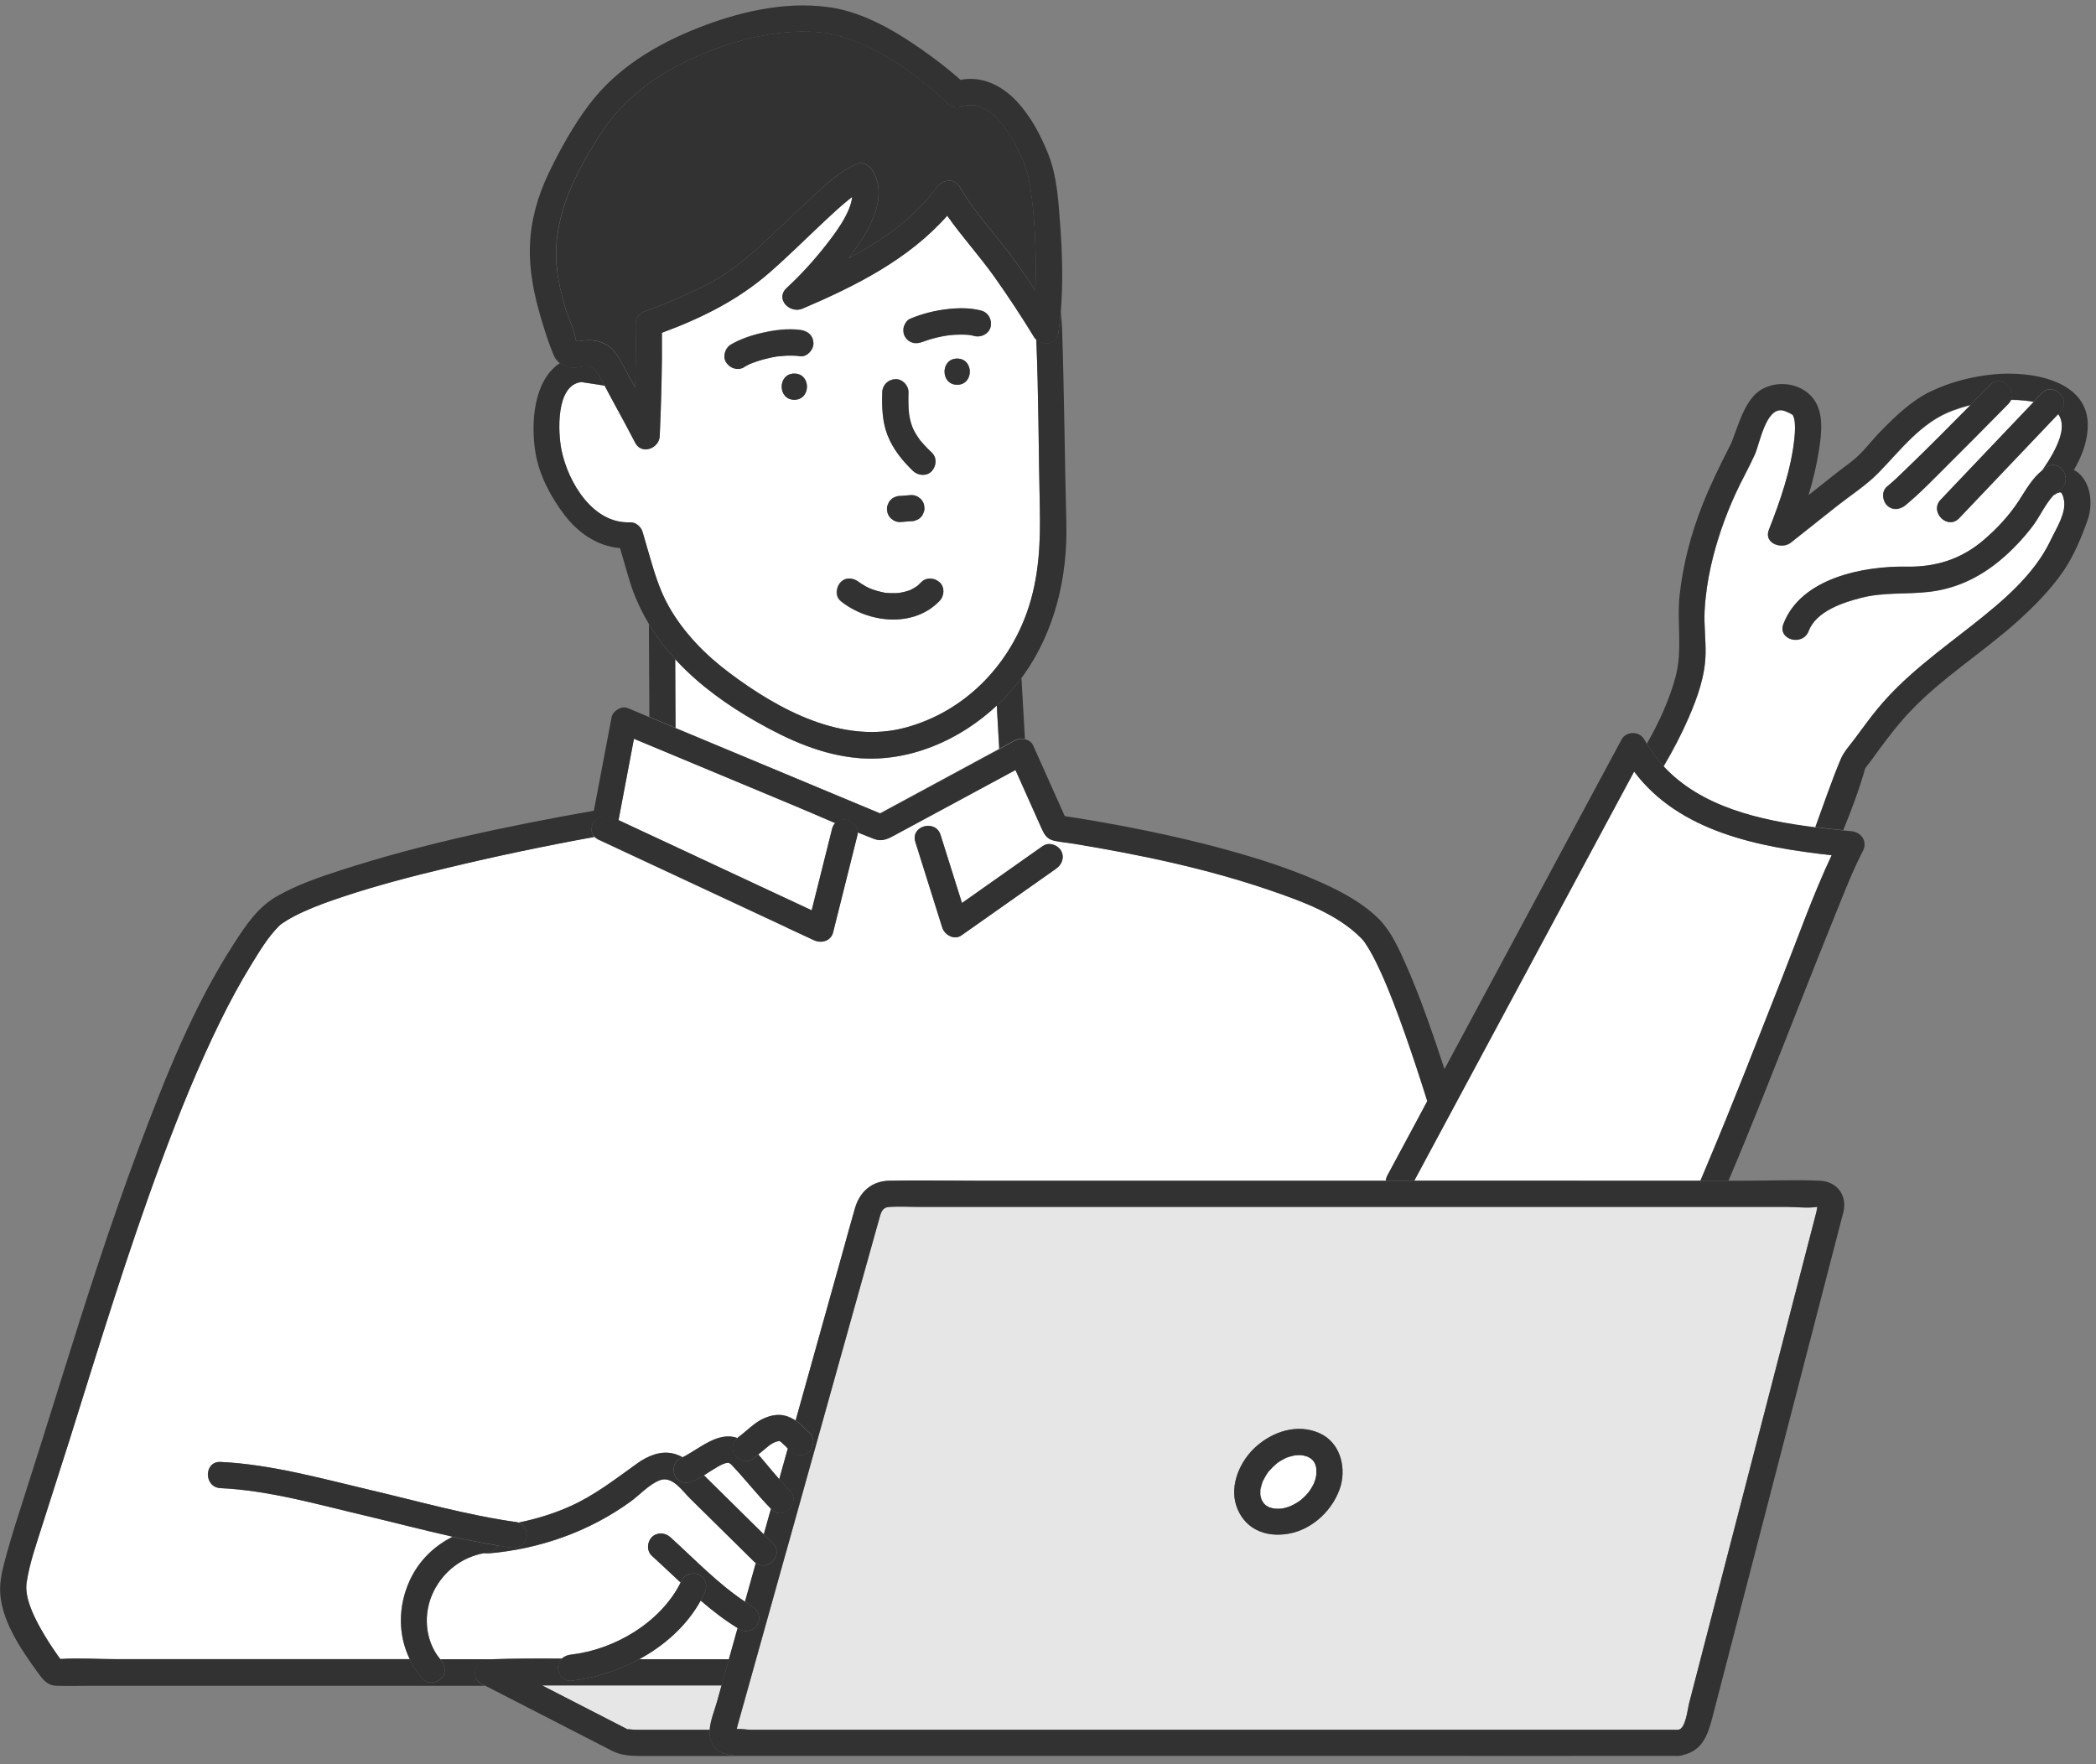
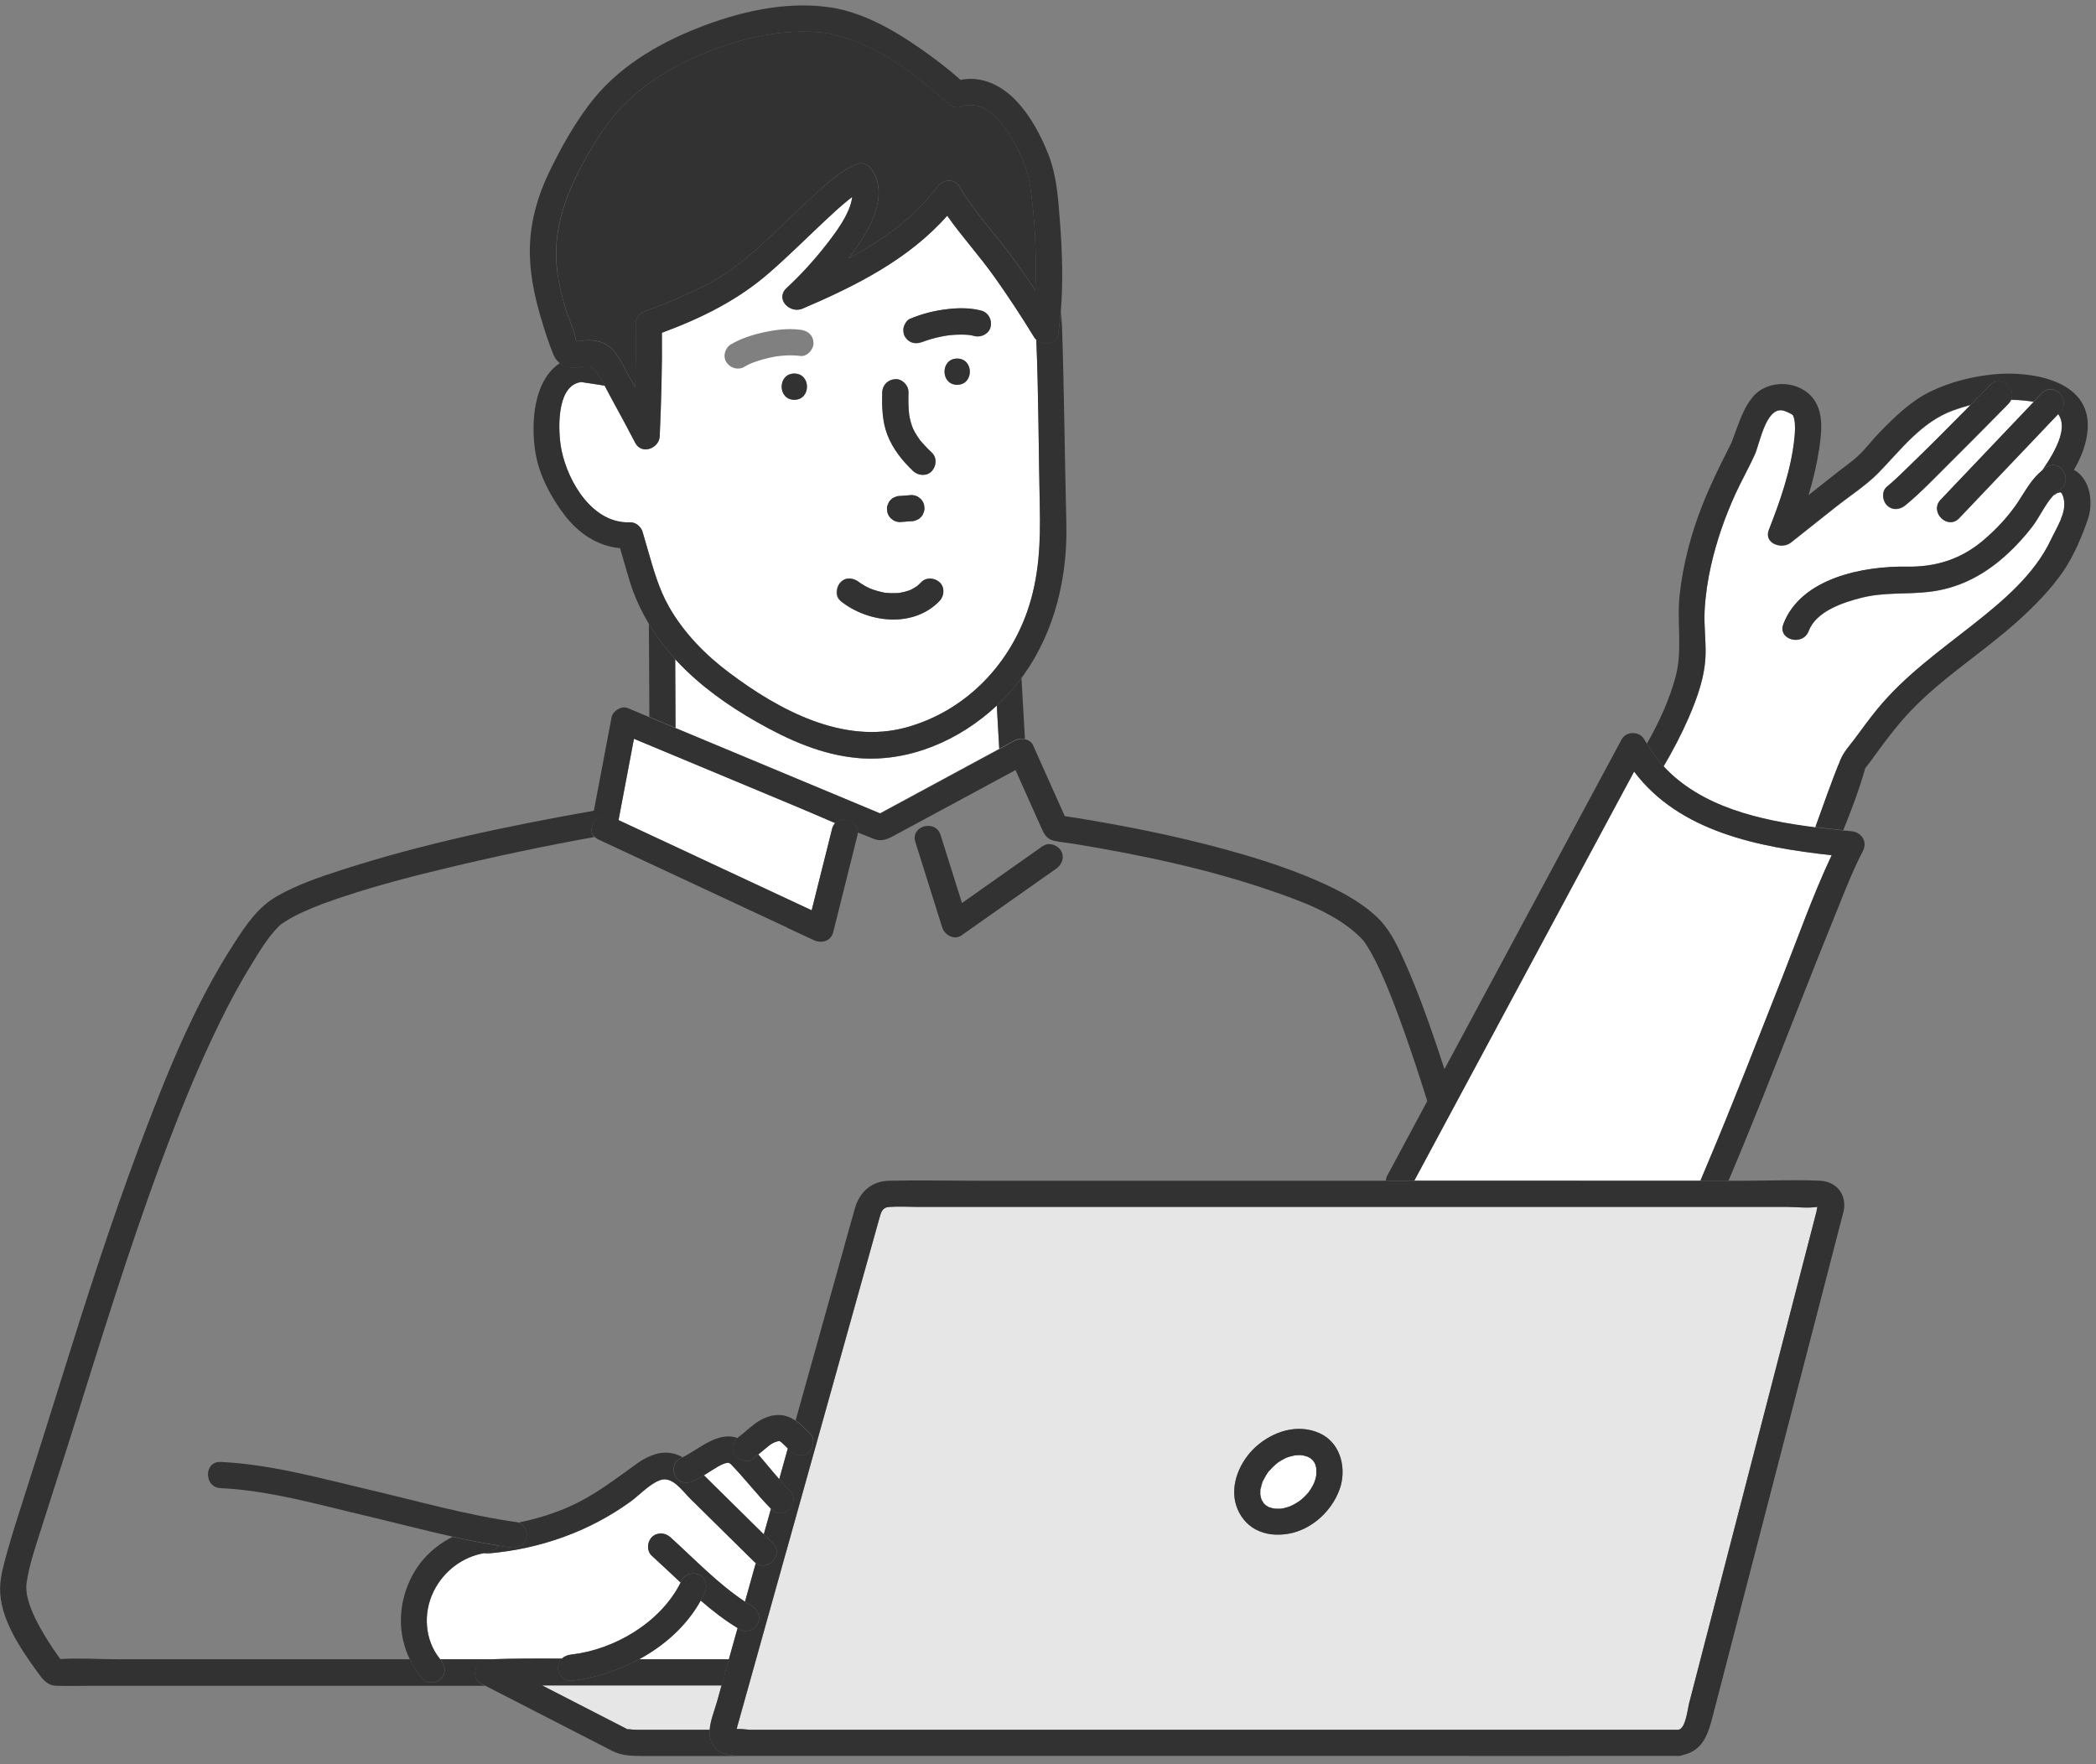
<svg xmlns="http://www.w3.org/2000/svg" width="240" height="202" viewBox="0 0 240 202" fill="none">
  <rect x="0" y="0" width="240" height="202" fill="#808080" stroke="none" />
  <g clip-path="url(#clip0_69_1181)">
    <path d="M64.41 192.988H62.07C65.22 194.608 68.36 196.218 71.51 197.838C71.62 197.898 71.73 197.958 71.84 198.018C71.81 197.968 72.17 198.038 72.48 198.048C72.77 198.058 73.06 198.068 73.36 198.068C73.47 198.068 73.58 198.068 73.69 198.068C74.39 198.068 75.09 198.068 75.79 198.068H81.26C81.34 196.998 81.83 195.808 82.1 194.858C82.27 194.238 82.45 193.608 82.62 192.988H64.4H64.41Z" fill="#E6E6E6" />
    <path d="M84.98 195.708C84.79 196.378 84.6 197.048 84.42 197.718C84.41 197.758 84.39 197.858 84.37 197.968C84.88 197.938 85.63 198.058 85.93 198.058H192.17C193.02 197.968 193.25 195.658 193.4 195.088C196.97 181.298 200.54 167.508 204.12 153.708C205.41 148.718 206.71 143.728 208 138.728C208.02 138.648 208.05 138.398 208.1 138.188C208.1 138.188 208.08 138.188 208.07 138.188C206.98 138.358 205.74 138.188 204.64 138.188H105.16C104.07 138.188 102.95 138.118 101.86 138.188C101.02 138.238 100.89 138.808 100.69 139.518C97.13 152.258 93.57 164.998 90.01 177.738C88.34 183.728 86.66 189.708 84.99 195.698L84.98 195.708ZM143.83 165.628C145.77 163.898 148.54 162.998 151.03 164.078C153.36 165.088 154.13 167.748 153.54 170.058C152.78 172.768 150.34 175.138 147.53 175.618C146.24 175.838 144.94 175.738 143.76 175.118C142.7 174.548 141.93 173.548 141.56 172.408C140.77 169.988 142.02 167.248 143.83 165.628Z" fill="#E6E6E6" />
    <path d="M207.88 94.728C208.83 92.138 209.71 89.528 210.77 86.988C211.13 86.118 211.82 85.378 212.38 84.628C213.23 83.478 214.08 82.308 214.99 81.198C218.12 77.388 222.11 74.558 225.95 71.528C229.32 68.868 232.96 65.818 234.83 61.868C235.45 60.558 236.65 58.748 236.34 57.238C236.28 56.968 236.21 56.658 236.03 56.438C235.97 56.368 235.8 56.398 235.81 56.398C235.89 56.398 235.66 56.458 235.54 56.488C235.41 56.598 235.28 56.668 235.15 56.718C234.19 57.738 233.53 59.258 232.72 60.308C231.61 61.748 230.36 63.068 228.96 64.228C226.6 66.168 223.97 67.418 220.92 67.778C218.29 68.088 215.75 67.798 213.15 68.458C211.03 68.998 207.97 69.998 207.11 72.268C206.43 74.058 203.53 73.278 204.22 71.468C206.22 66.198 213.37 64.818 218.36 64.898C221.68 64.948 224.59 64.038 227.13 61.868C228.67 60.558 230.07 59.048 231.18 57.358C232.01 56.088 232.68 54.838 233.84 53.898C233.91 53.798 233.99 53.698 234.01 53.668C234.39 53.128 234.74 52.568 235.06 51.988C235.67 50.878 236.39 49.338 235.99 48.048C235.92 47.818 235.81 47.618 235.68 47.428C235.27 47.858 234.87 48.278 234.46 48.708C231.09 52.258 227.71 55.808 224.34 59.348C223.01 60.748 220.89 58.628 222.22 57.228C222.71 56.718 223.19 56.208 223.68 55.688C226.74 52.468 229.81 49.248 232.87 46.028C232.21 45.908 231.56 45.848 231.04 45.818C230.79 45.808 230.54 45.798 230.29 45.798C230.22 45.958 230.12 46.108 229.98 46.258C229.57 46.678 229.16 47.098 228.74 47.518C226.88 49.408 225.01 51.288 223.13 53.158C221.52 54.758 219.93 56.428 218.18 57.878C217.55 58.398 216.68 58.498 216.06 57.878C215.53 57.348 215.43 56.268 216.06 55.758C216.88 55.078 217.64 54.328 218.4 53.598C220.85 51.238 223.25 48.818 225.64 46.398C224.96 46.568 224.29 46.778 223.64 47.018C220.02 48.338 217.7 51.488 215.11 54.148C213.71 55.588 211.89 56.748 210.32 57.988C208.57 59.378 206.82 60.768 205.06 62.158C204.04 62.968 201.94 62.258 202.55 60.698C203.85 57.388 205.1 53.808 205.47 50.258C205.55 49.468 205.6 48.598 205.44 47.938C205.43 47.878 205.34 47.668 205.33 47.618C205.3 47.578 205.27 47.538 205.25 47.508C205.15 47.458 204.92 47.328 204.95 47.338C204.66 47.208 204.37 47.048 204.05 47.008C202.19 46.758 201.49 50.838 200.95 52.048C200.26 53.588 199.42 55.048 198.72 56.578C197.52 59.208 196.56 61.968 195.92 64.788C195.53 66.498 195.28 68.218 195.19 69.968C195.11 71.608 195.33 73.218 195.3 74.858C195.26 77.408 194.37 79.878 193.37 82.188C192.54 84.098 191.57 85.968 190.49 87.778C194.8 92.438 201.5 93.968 207.88 94.768V94.728Z" fill="white" />
    <path d="M98.29 86.808C94.1 86.457 90.26 84.718 86.64 82.668C83.36 80.808 80.22 78.567 77.62 75.828C77.51 75.707 77.41 75.588 77.3 75.478C77.31 77.767 77.32 80.067 77.33 82.358C77.33 82.688 77.33 83.017 77.33 83.347C85.14 86.608 92.94 89.868 100.75 93.118C105.3 90.657 109.85 88.198 114.41 85.737C114.32 84.088 114.22 82.438 114.13 80.797C109.88 84.778 104.1 87.297 98.28 86.817L98.29 86.808Z" fill="white" />
    <path d="M92.94 104.238C93.72 101.128 94.5 98.008 95.28 94.898C95.35 94.618 95.48 94.398 95.64 94.238C94.08 93.568 92.52 92.888 90.95 92.238C84.83 89.688 78.71 87.128 72.59 84.578C72 87.688 71.41 90.808 70.82 93.918C71.57 94.268 72.32 94.618 73.07 94.968C79.69 98.058 86.32 101.148 92.94 104.248V104.238Z" fill="white" />
    <path d="M7.26 190.448C7.36 190.578 7.35 190.568 7.26 190.448Z" fill="white" />
-     <path d="M158.11 111.337C157.72 110.487 157.31 109.647 156.85 108.837C156.66 108.507 156.45 108.187 156.24 107.867C156.2 107.817 156.16 107.757 156.12 107.707C156.03 107.607 155.95 107.497 155.85 107.407C153.12 104.637 149.03 103.167 145.43 101.927C138.15 99.427 130.52 97.838 122.93 96.588C122.18 96.468 121.41 96.397 120.67 96.237C119.79 96.037 119.53 95.438 119.19 94.698C118.21 92.517 117.23 90.328 116.26 88.147C113.2 89.797 110.14 91.457 107.07 93.108C105.46 93.978 103.85 94.847 102.23 95.718C101.49 96.118 100.86 96.347 100.04 96.028C99.42 95.797 98.81 95.547 98.2 95.297C98.2 95.418 98.19 95.547 98.15 95.688C97.23 99.377 96.3 103.067 95.38 106.757C95.13 107.767 94.02 108.047 93.18 107.657C92.16 107.187 91.15 106.707 90.13 106.237C82.92 102.867 75.7 99.498 68.49 96.138C68.3 96.047 68.16 95.938 68.05 95.817C62.41 96.847 56.79 98.028 51.22 99.358C47.2 100.317 43.18 101.367 39.25 102.667C37.72 103.177 36.19 103.717 34.73 104.387C34.09 104.687 33.45 104.997 32.85 105.367C32.32 105.687 32.16 105.797 31.92 106.037C30.66 107.297 29.69 108.937 28.76 110.447C27.46 112.547 26.29 114.737 25.2 116.957C22.68 122.087 20.54 127.397 18.55 132.747C14.62 143.317 11.33 154.097 7.96 164.847C6.93 168.127 5.85 171.397 4.82 174.677C4.15 176.807 3.38 178.987 3.04 181.197C2.79 182.837 3.77 184.897 4.65 186.467C5.22 187.487 5.85 188.467 6.52 189.417C6.65 189.597 6.78 189.777 6.9 189.947C9.03 189.807 11.23 189.967 13.35 189.967H46.91C45.55 187.147 45.57 183.857 46.94 180.897C47.98 178.667 49.71 176.997 51.81 175.957C48.47 175.217 45.16 174.337 41.85 173.557C36.44 172.287 30.82 170.657 25.24 170.397C23.31 170.307 23.31 167.307 25.24 167.397C30.98 167.667 36.75 169.287 42.33 170.597C47.91 171.907 53.51 173.507 59.2 174.297C59.26 174.297 59.31 174.327 59.37 174.347C61.39 173.927 63.37 173.327 65.24 172.497C68.12 171.217 70.44 169.377 72.98 167.557C74.16 166.717 75.62 166.087 77.09 166.447C77.47 166.537 77.82 166.687 78.15 166.867C80.09 165.887 82.2 163.857 84.43 164.667C84.5 164.607 84.55 164.547 84.63 164.487C84.67 164.457 84.71 164.427 84.76 164.397C84.83 164.337 84.9 164.277 84.98 164.217C85.12 164.107 85.25 163.987 85.39 163.877C85.73 163.587 86.07 163.297 86.43 163.027C87.06 162.557 87.8 162.207 88.57 162.057C89.53 161.877 90.35 162.137 91.11 162.647C92.91 156.217 94.7 149.797 96.5 143.367C96.97 141.687 97.42 140.007 97.91 138.327C98.45 136.467 99.83 135.237 101.82 135.197C105.09 135.127 108.38 135.197 111.65 135.197H158.69C158.71 135.007 158.76 134.797 158.87 134.597C159.98 132.537 161.08 130.477 162.19 128.417C162.6 127.647 163.02 126.877 163.43 126.097C162.61 123.497 161.76 120.917 160.86 118.347C160 115.917 159.09 113.477 158.11 111.327V111.337ZM120.95 99.448C120.5 99.767 120.05 100.077 119.6 100.397C116.43 102.627 113.26 104.867 110.09 107.097C109.26 107.677 108.15 107.057 107.89 106.197C106.86 102.927 105.84 99.668 104.81 96.397C104.23 94.547 107.13 93.767 107.7 95.597C108.52 98.198 109.33 100.797 110.15 103.387C113.25 101.207 116.34 99.028 119.44 96.838C120.11 96.368 121.11 96.718 121.49 97.377C121.92 98.118 121.61 98.968 120.95 99.427V99.448Z" fill="white" />
    <path d="M89.35 165.038C89.35 165.038 89.29 165.008 89.26 164.988C89.25 164.988 89.24 164.988 89.22 164.988C89.16 164.998 89.11 165.008 89.07 165.018C88.93 165.058 88.8 165.108 88.67 165.148C88.61 165.178 88.55 165.208 88.48 165.248C88.35 165.318 88.22 165.408 88.1 165.488C88.09 165.488 88.09 165.488 88.08 165.508C88.05 165.538 88.01 165.558 87.98 165.588C87.59 165.908 87.21 166.228 86.83 166.538C87.21 166.968 87.57 167.408 87.91 167.818C88.35 168.338 88.78 168.858 89.23 169.368C89.56 168.188 89.89 167.008 90.22 165.828C89.98 165.588 89.74 165.348 89.49 165.128C89.44 165.098 89.39 165.058 89.35 165.028V165.038Z" fill="white" />
    <path d="M83.41 167.478C83.41 167.478 83.42 167.478 83.46 167.498C83.43 167.488 83.42 167.478 83.41 167.468V167.478Z" fill="white" />
    <path d="M83.65 167.608C83.65 167.608 83.63 167.598 83.6 167.578C83.56 167.548 83.43 167.488 83.41 167.478C83.41 167.478 83.41 167.488 83.38 167.488C83.34 167.488 83.21 167.508 83.19 167.508C83.13 167.518 83.08 167.538 83.02 167.548C83.02 167.548 82.81 167.628 82.77 167.638C82.58 167.728 82.39 167.828 82.2 167.928C81.66 168.238 81.14 168.588 80.61 168.918C80.68 168.988 80.74 169.058 80.81 169.118C83.03 171.308 85.25 173.498 87.47 175.688C87.74 174.718 88.01 173.738 88.29 172.768C86.7 171.148 85.32 169.338 83.74 167.698C83.7 167.658 83.67 167.628 83.65 167.608Z" fill="white" />
    <path d="M79.02 171.588C78.13 170.718 76.97 168.957 75.56 169.497C74.32 169.967 73.26 171.178 72.2 171.948C67.44 175.398 61.76 177.387 55.92 177.877C55.75 177.887 55.59 177.878 55.45 177.838C52.92 178.278 50.79 179.917 49.66 182.217C48.43 184.717 48.63 187.817 50.41 189.987H56.15C58.87 189.897 61.61 189.897 64.34 189.907C64.61 189.647 64.99 189.488 65.4 189.448C70.36 188.888 75.63 185.787 77.94 181.207C76.84 180.187 75.75 179.147 74.64 178.137C74.04 177.587 74.09 176.567 74.64 176.017C75.23 175.427 76.16 175.477 76.76 176.017C79.59 178.577 82.2 181.337 85.31 183.407C85.72 181.927 86.14 180.457 86.55 178.977C86.49 178.937 86.44 178.897 86.38 178.847C83.93 176.427 81.48 174.017 79.03 171.597L79.02 171.588Z" fill="white" />
    <path d="M73.19 189.988C73.44 189.988 73.69 189.988 73.94 189.988H83.46C83.72 189.058 83.98 188.128 84.24 187.198L84.46 186.428C82.95 185.498 81.56 184.418 80.23 183.278C78.65 186.128 76.11 188.398 73.19 189.988Z" fill="white" />
    <path d="M89.49 165.128C89.49 165.128 89.47 165.108 89.46 165.098C89.31 164.968 89.41 165.068 89.49 165.128Z" fill="white" />
    <path d="M180.75 135.198H194.71C194.99 134.528 195.27 133.868 195.55 133.198C198.5 126.198 201.24 119.118 204.03 112.048C205.88 107.368 207.58 102.508 209.74 97.928C201.39 97.008 192.3 95.248 187.12 88.348C186.4 89.688 185.68 91.018 184.96 92.358C180.15 101.318 175.33 110.278 170.52 119.238L161.95 135.188H180.75V135.198Z" fill="white" />
    <path d="M86 41.628C86 41.628 86.02 41.628 86.02 41.618C86.02 41.618 86 41.618 85.99 41.628H86Z" fill="white" />
    <path d="M89.24 40.778C89.14 40.788 89.14 40.788 89.16 40.788C89.21 40.788 89.25 40.778 89.28 40.768C89.27 40.768 89.25 40.768 89.24 40.768V40.778Z" fill="white" />
    <path d="M104.2 67.588C104.14 67.618 104.13 67.618 104.2 67.588Z" fill="white" />
    <path d="M85.93 41.657C85.8 41.707 85.87 41.687 85.94 41.657C85.96 41.657 85.98 41.637 86 41.627C85.98 41.627 85.95 41.647 85.93 41.657Z" fill="white" />
    <path d="M113.86 31.688C112.15 29.278 110.15 27.108 108.46 24.688C104.04 29.688 97.99 32.718 91.89 35.328C90.44 35.948 88.72 34.228 90.07 32.968C91.67 31.488 93.16 29.858 94.5 28.148C95.51 26.868 97.37 24.488 97.58 22.538C97.41 22.658 97.26 22.788 97.13 22.888C96.17 23.668 95.26 24.518 94.36 25.358C92.28 27.308 90.26 29.318 88.11 31.198C84.49 34.358 80.26 36.438 75.79 38.088C75.83 42.038 75.72 45.988 75.54 49.938C75.48 51.348 73.47 52.078 72.74 50.698C71.92 49.118 71.07 47.538 70.21 45.978C69.88 45.388 69.57 44.768 69.24 44.158C68.35 44.018 67.46 43.878 66.57 43.748C63.59 44.068 63.89 49.598 64.3 51.568C65.07 55.268 67.9 59.988 72.13 59.808C72.79 59.778 73.4 60.298 73.58 60.908C73.78 61.608 73.99 62.308 74.19 63.018C74.84 65.238 75.43 67.428 76.59 69.458C78.29 72.458 80.76 74.978 83.51 77.038C89.16 81.288 96.54 85.288 103.78 83.288C110.34 81.468 115.34 76.438 117.6 70.078C119.01 66.098 119.16 62.098 119.06 57.938C118.92 51.598 118.93 45.218 118.66 38.878C118.58 38.798 118.49 38.718 118.43 38.618C116.99 36.258 115.46 33.938 113.86 31.678V31.688ZM109.6 41.058C111.53 41.058 111.53 44.058 109.6 44.058C107.67 44.058 107.67 41.058 109.6 41.058ZM103.49 37.428C103.58 37.108 103.86 36.668 104.18 36.528C105.61 35.928 107.05 35.568 108.59 35.398C109.84 35.258 111.16 35.268 112.38 35.588C113.19 35.808 113.61 36.648 113.43 37.438C113.25 38.228 112.34 38.688 111.58 38.488C111.46 38.458 111.35 38.428 111.23 38.408C111.19 38.408 111.07 38.378 111 38.368C110.93 38.368 110.85 38.358 110.78 38.348C110.65 38.348 110.52 38.328 110.39 38.328C109.83 38.308 109.26 38.328 108.7 38.398C108.62 38.398 108.55 38.418 108.47 38.428C108.33 38.448 108.19 38.468 108.04 38.498C107.74 38.548 107.45 38.618 107.15 38.688C106.84 38.768 106.54 38.848 106.24 38.948C106.1 38.998 105.96 39.038 105.83 39.088C105.76 39.108 105.7 39.138 105.63 39.168C105.45 39.238 105.6 39.168 105.69 39.138C104.91 39.468 104.12 39.358 103.64 38.598C103.43 38.278 103.39 37.798 103.49 37.438V37.428ZM101.03 44.908C101.05 44.068 101.7 43.448 102.53 43.408C103.32 43.368 104.05 44.118 104.03 44.908C104.01 45.708 104 46.508 104.09 47.298C104.09 47.378 104.18 47.588 104.09 47.398C104 47.188 104.09 47.418 104.11 47.488C104.14 47.658 104.17 47.828 104.21 47.998C104.28 48.298 104.36 48.588 104.47 48.878C104.49 48.938 104.54 49.018 104.55 49.088C104.55 49.078 104.55 49.078 104.55 49.068C104.52 48.828 104.47 48.898 104.55 49.068C104.61 49.208 104.68 49.338 104.76 49.478C104.92 49.758 105.09 50.028 105.28 50.288C105.28 50.288 105.28 50.298 105.29 50.308C105.32 50.378 105.4 50.448 105.45 50.508C105.57 50.648 105.69 50.788 105.81 50.918C106.09 51.228 106.39 51.528 106.7 51.818C107.31 52.398 107.24 53.348 106.7 53.938C106.14 54.548 105.15 54.478 104.58 53.938C103.32 52.738 102.24 51.398 101.61 49.758C101.02 48.228 100.99 46.518 101.03 44.898V44.908ZM105.86 58.178C105.86 58.388 105.82 58.578 105.73 58.758C105.67 58.948 105.57 59.108 105.42 59.238C105.28 59.388 105.12 59.488 104.94 59.548C104.76 59.638 104.57 59.688 104.36 59.678C104.31 59.678 104.25 59.678 104.2 59.688C103.82 59.718 103.45 59.748 103.07 59.778C102.8 59.778 102.55 59.708 102.31 59.578L102.01 59.348C101.82 59.158 101.7 58.938 101.62 58.688C101.6 58.558 101.58 58.418 101.57 58.288C101.57 58.078 101.61 57.888 101.7 57.708C101.76 57.518 101.86 57.358 102.01 57.228C102.15 57.078 102.31 56.978 102.49 56.918C102.67 56.828 102.86 56.778 103.07 56.788C103.12 56.788 103.18 56.788 103.23 56.778C103.61 56.748 103.98 56.718 104.36 56.688C104.63 56.688 104.88 56.758 105.12 56.888C105.22 56.968 105.32 57.048 105.42 57.118C105.61 57.308 105.73 57.528 105.81 57.778C105.83 57.908 105.85 58.048 105.86 58.178ZM96.24 66.668C96.83 66.028 97.75 66.178 98.36 66.668C98.37 66.668 98.38 66.678 98.38 66.688C98.39 66.688 98.4 66.688 98.41 66.708C98.49 66.758 98.57 66.818 98.65 66.868C98.8 66.958 98.95 67.048 99.1 67.138C99.27 67.238 99.45 67.318 99.63 67.398C99.63 67.398 99.64 67.398 99.65 67.398C99.74 67.428 99.84 67.468 99.93 67.508C100.29 67.638 100.67 67.738 101.05 67.818C101.15 67.838 101.25 67.858 101.35 67.878C101.36 67.878 101.36 67.878 101.37 67.878C101.55 67.878 101.74 67.908 101.92 67.918C102.12 67.918 102.33 67.918 102.53 67.918C102.63 67.918 102.73 67.908 102.83 67.898C102.85 67.898 102.88 67.898 102.91 67.898C103.27 67.838 103.62 67.768 103.96 67.648C104.04 67.618 104.12 67.588 104.19 67.568C104.21 67.568 104.23 67.548 104.26 67.538C104.42 67.458 104.58 67.378 104.73 67.278C104.81 67.228 104.89 67.148 104.98 67.118C104.99 67.118 104.98 67.118 104.99 67.118C104.99 67.118 104.99 67.118 105.01 67.098C105.16 66.958 105.31 66.828 105.45 66.678C106.03 66.068 106.98 66.138 107.57 66.678C108.18 67.238 108.11 68.228 107.57 68.798C104.58 71.938 99.36 71.348 96.21 68.798C95.56 68.268 95.71 67.228 96.21 66.678L96.24 66.668ZM90.96 42.768C92.89 42.768 92.89 45.768 90.96 45.768C89.03 45.768 89.03 42.768 90.96 42.768ZM83.7 39.428C84.81 38.778 86.08 38.358 87.33 38.078C88.73 37.768 90.22 37.568 91.65 37.758C92.49 37.868 93.11 38.358 93.15 39.258C93.18 39.998 92.43 40.858 91.65 40.758C91.02 40.678 90.39 40.668 89.76 40.718C89.6 40.728 89.45 40.748 89.29 40.758C89.26 40.768 89.2 40.778 89.17 40.778C89.13 40.778 89.09 40.778 89.08 40.778C88.76 40.828 88.44 40.888 88.13 40.958C87.51 41.098 86.91 41.268 86.31 41.488C86.21 41.528 86.12 41.558 86.02 41.598C86 41.608 85.98 41.618 85.96 41.628C85.91 41.648 85.87 41.668 85.84 41.678C85.63 41.778 85.42 41.888 85.22 42.008C84.5 42.428 83.61 42.148 83.17 41.468C82.73 40.788 83.03 39.808 83.71 39.418L83.7 39.428Z" fill="white" />
    <path d="M150.74 168.848C150.74 168.908 150.72 168.948 150.74 168.848Z" fill="white" />
    <path d="M150.6 167.638C150.56 167.548 150.55 167.538 150.6 167.638Z" fill="white" />
    <path d="M144.34 170.498C144.34 170.498 144.34 170.518 144.34 170.548C144.34 170.628 144.33 170.708 144.33 170.788C144.33 170.908 144.33 171.018 144.33 171.138C144.36 171.298 144.39 171.458 144.44 171.618C144.46 171.668 144.5 171.758 144.52 171.798C144.53 171.818 144.53 171.818 144.52 171.798C144.51 171.778 144.49 171.738 144.44 171.658C144.47 171.718 144.5 171.788 144.54 171.848C144.58 171.918 144.77 172.178 144.68 172.078C144.7 172.098 144.71 172.118 144.73 172.138C144.8 172.208 144.87 172.278 144.94 172.348C145.08 172.428 145.21 172.518 145.35 172.598C145.35 172.598 145.35 172.598 145.37 172.598C145.38 172.598 145.39 172.598 145.4 172.598C145.47 172.618 145.54 172.648 145.62 172.668C145.64 172.668 145.74 172.698 145.83 172.718C145.89 172.718 146.04 172.748 146.05 172.748C146.26 172.758 146.47 172.748 146.68 172.748C146.7 172.748 146.7 172.748 146.72 172.748C146.82 172.728 146.93 172.708 147.03 172.688C147.24 172.638 147.44 172.578 147.65 172.508C147.71 172.488 147.84 172.428 147.86 172.418C147.95 172.378 148.04 172.328 148.13 172.288C148.32 172.188 148.51 172.068 148.7 171.948C148.75 171.918 148.79 171.888 148.84 171.848C148.78 171.888 149.01 171.718 149.04 171.698C149.21 171.548 149.37 171.398 149.53 171.238C149.62 171.138 149.71 171.038 149.8 170.938C149.83 170.908 149.84 170.888 149.86 170.878C149.87 170.858 149.88 170.848 149.89 170.828C150.02 170.648 150.14 170.458 150.25 170.268C150.29 170.188 150.34 170.118 150.38 170.038C150.39 170.018 150.45 169.888 150.48 169.828C150.55 169.648 150.61 169.478 150.66 169.298C150.7 169.148 150.73 169.008 150.75 168.858C150.75 168.848 150.75 168.828 150.75 168.818C150.75 168.628 150.75 168.438 150.75 168.238C150.75 168.178 150.73 168.058 150.72 168.008C150.7 167.918 150.67 167.828 150.65 167.748C150.64 167.708 150.63 167.688 150.62 167.658C150.58 167.578 150.54 167.508 150.5 167.428C150.45 167.348 150.25 167.108 150.5 167.388C150.43 167.308 150.37 167.228 150.29 167.158C150.24 167.108 150.18 167.058 150.12 167.008C150.1 166.998 150.08 166.978 150.06 166.968C149.96 166.908 149.86 166.848 149.75 166.798C149.58 166.748 149.42 166.698 149.25 166.658C149.19 166.658 149.04 166.628 148.98 166.618C148.88 166.618 148.77 166.618 148.67 166.618C148.57 166.618 148.46 166.638 148.36 166.638C148.36 166.638 148.36 166.638 148.35 166.638C148.34 166.638 148.34 166.638 148.32 166.638C148.11 166.688 147.9 166.728 147.7 166.788C147.6 166.818 147.5 166.858 147.39 166.888C147.37 166.888 147.32 166.918 147.29 166.928C147.07 167.038 146.85 167.148 146.64 167.278C146.56 167.328 146.49 167.368 146.42 167.418C146.4 167.428 146.28 167.518 146.23 167.558C145.91 167.818 145.61 168.118 145.34 168.428C145.31 168.458 145.3 168.478 145.28 168.488C145.27 168.508 145.26 168.518 145.24 168.538C145.16 168.648 145.09 168.758 145.02 168.868C144.9 169.058 144.81 169.248 144.7 169.448C144.7 169.468 144.68 169.488 144.66 169.518C144.62 169.618 144.58 169.718 144.55 169.818C144.49 170.008 144.44 170.198 144.4 170.388C144.39 170.448 144.38 170.478 144.37 170.498H144.34Z" fill="white" />
    <path d="M144.96 172.338C145.13 172.438 145.02 172.398 144.96 172.338Z" fill="white" />
    <path d="M150.11 166.998C150.2 167.078 150.17 167.048 150.11 166.998Z" fill="white" />
    <path d="M213.62 87.907C213.62 87.907 213.6 87.957 213.6 87.987C213.66 87.847 213.7 87.638 213.62 87.907Z" fill="#FFDC64" />
    <path d="M237.71 53.948C237.63 53.898 237.55 53.858 237.47 53.818C238.33 52.338 238.96 50.718 239.05 49.058C239.38 43.498 232.53 42.458 228.34 42.858C225.83 43.098 223.34 43.728 221.07 44.818C218.84 45.888 216.94 47.738 215.23 49.498C214.39 50.358 213.65 51.358 212.78 52.178C212 52.918 211.06 53.538 210.22 54.208C209.18 55.038 208.13 55.858 207.09 56.688C207.61 54.958 208.03 53.188 208.3 51.418C208.57 49.608 208.84 47.368 207.72 45.768C206.15 43.538 202.54 43.368 200.78 45.358C199.83 46.428 199.32 47.828 198.83 49.148C198.7 49.508 198.57 49.868 198.43 50.238C198.41 50.288 198.29 50.608 198.25 50.708C198.18 50.838 197.98 51.248 197.91 51.388C196.82 53.528 195.77 55.688 194.89 57.928C193.61 61.198 192.72 64.588 192.33 68.078C191.98 71.208 192.68 74.398 191.87 77.458C191.16 80.118 189.97 82.708 188.57 85.158C189.14 86.108 189.77 86.968 190.48 87.738C191.55 85.928 192.53 84.058 193.36 82.148C194.36 79.838 195.25 77.368 195.29 74.818C195.32 73.188 195.1 71.568 195.18 69.928C195.27 68.178 195.53 66.448 195.91 64.748C196.55 61.928 197.51 59.168 198.71 56.538C199.41 55.008 200.25 53.538 200.94 52.008C201.48 50.798 202.18 46.718 204.04 46.968C204.36 47.008 204.65 47.178 204.94 47.298C204.92 47.288 205.14 47.418 205.24 47.468C205.26 47.498 205.29 47.528 205.32 47.578C205.33 47.628 205.41 47.838 205.43 47.898C205.59 48.558 205.54 49.428 205.46 50.218C205.09 53.768 203.84 57.348 202.54 60.658C201.92 62.218 204.03 62.928 205.05 62.118C206.8 60.728 208.55 59.338 210.31 57.948C211.88 56.708 213.7 55.538 215.1 54.108C217.69 51.448 220.01 48.298 223.63 46.978C224.29 46.738 224.96 46.528 225.63 46.358C226.37 45.608 227.11 44.868 227.84 44.108C229.05 42.868 230.87 44.438 230.27 45.768C230.52 45.768 230.77 45.768 231.02 45.788C231.53 45.818 232.19 45.878 232.85 45.998C233.16 45.668 233.47 45.348 233.78 45.018C235.11 43.618 237.23 45.738 235.9 47.138C235.82 47.218 235.74 47.308 235.66 47.388C235.79 47.568 235.9 47.778 235.97 48.008C236.36 49.298 235.64 50.828 235.04 51.948C234.72 52.528 234.37 53.088 233.99 53.628C233.96 53.668 233.89 53.768 233.82 53.858C233.98 53.728 234.15 53.608 234.33 53.488C235.96 52.438 237.46 55.038 235.84 56.078C235.58 56.248 235.35 56.458 235.13 56.688C235.26 56.638 235.4 56.568 235.52 56.458C235.64 56.438 235.87 56.368 235.79 56.368C235.79 56.368 235.96 56.338 236.01 56.408C236.19 56.628 236.27 56.938 236.32 57.208C236.63 58.718 235.43 60.528 234.81 61.838C232.94 65.798 229.3 68.838 225.93 71.498C222.09 74.528 218.1 77.358 214.97 81.168C214.06 82.278 213.21 83.448 212.36 84.598C211.8 85.348 211.11 86.088 210.75 86.958C209.69 89.498 208.81 92.108 207.86 94.698C208.94 94.838 210.01 94.948 211.06 95.058C212.01 92.728 212.9 90.368 213.57 87.988C213.66 87.888 213.73 87.758 213.81 87.658C214.3 87.048 214.74 86.398 215.2 85.778C216.3 84.298 217.4 82.858 218.67 81.518C222.42 77.548 227.1 74.688 231.13 71.038C233.02 69.328 234.87 67.448 236.31 65.328C237.48 63.588 238.36 61.488 239.05 59.518C239.69 57.678 239.43 55.118 237.7 53.928L237.71 53.948ZM213.6 87.988C213.6 87.988 213.62 87.938 213.62 87.908C213.7 87.638 213.66 87.848 213.6 87.988Z" fill="#323232" />
    <path d="M231.16 57.337C230.05 59.028 228.65 60.538 227.11 61.847C224.57 64.017 221.66 64.938 218.34 64.877C213.35 64.797 206.21 66.177 204.2 71.448C203.51 73.257 206.41 74.037 207.09 72.248C207.95 69.978 211.01 68.978 213.13 68.438C215.74 67.778 218.27 68.067 220.9 67.757C223.95 67.397 226.58 66.147 228.94 64.207C230.34 63.057 231.59 61.727 232.7 60.288C233.51 59.237 234.17 57.718 235.13 56.697C235.35 56.468 235.58 56.248 235.84 56.087C237.46 55.047 235.95 52.447 234.33 53.498C234.15 53.617 233.98 53.737 233.82 53.867C232.66 54.807 231.99 56.057 231.16 57.328V57.337Z" fill="#323232" />
    <path d="M222.21 57.208C220.88 58.608 223 60.728 224.33 59.328C227.7 55.778 231.08 52.228 234.45 48.688C234.86 48.258 235.26 47.828 235.67 47.408C235.75 47.328 235.83 47.238 235.91 47.158C237.24 45.758 235.12 43.638 233.79 45.038C233.48 45.368 233.17 45.688 232.86 46.018C229.8 49.238 226.73 52.458 223.67 55.678C223.18 56.188 222.7 56.698 222.21 57.218V57.208Z" fill="#323232" />
    <path d="M77.35 83.338C77.35 83.007 77.35 82.677 77.35 82.347C77.34 80.058 77.33 77.757 77.32 75.468C76.18 74.218 75.16 72.877 74.3 71.438C74.32 74.578 74.33 77.718 74.35 80.858C74.35 81.267 74.35 81.668 74.35 82.078C74.72 82.237 75.1 82.388 75.47 82.547C76.1 82.808 76.73 83.078 77.36 83.338H77.35Z" fill="#323232" />
    <path d="M114.14 80.787C114.23 82.437 114.33 84.087 114.42 85.727C115.02 85.407 115.61 85.087 116.21 84.757C116.54 84.577 116.97 84.527 117.36 84.617C117.23 82.287 117.09 79.957 116.96 77.627C116.13 78.757 115.18 79.807 114.14 80.787Z" fill="#323232" />
    <path d="M218.4 53.557C217.64 54.297 216.88 55.047 216.06 55.718C215.43 56.237 215.53 57.307 216.06 57.837C216.68 58.458 217.55 58.358 218.18 57.837C219.93 56.398 221.52 54.718 223.13 53.117C225.01 51.248 226.88 49.367 228.74 47.477C229.15 47.057 229.56 46.638 229.98 46.218C230.12 46.068 230.22 45.917 230.29 45.758C230.89 44.428 229.07 42.858 227.86 44.097C227.12 44.847 226.38 45.597 225.65 46.347C223.26 48.767 220.86 51.188 218.41 53.547L218.4 53.557Z" fill="#323232" />
    <path d="M55.88 189.988H50.41C50.41 189.988 50.46 190.058 50.49 190.098C51.02 190.718 51.1 191.608 50.49 192.218C49.95 192.758 48.9 192.838 48.37 192.218C47.77 191.528 47.31 190.768 46.93 189.988H13.36C11.24 189.988 9.04 189.828 6.91 189.968C6.78 189.788 6.65 189.618 6.53 189.438C5.86 188.488 5.23 187.498 4.66 186.488C3.78 184.918 2.81 182.858 3.05 181.218C3.38 179.008 4.16 176.828 4.83 174.698C5.86 171.418 6.94 168.148 7.97 164.868C11.34 154.118 14.63 143.328 18.56 132.768C20.55 127.418 22.69 122.108 25.21 116.978C26.3 114.758 27.47 112.578 28.77 110.468C29.7 108.958 30.67 107.318 31.93 106.058C32.17 105.818 32.33 105.718 32.86 105.388C33.46 105.018 34.1 104.698 34.74 104.408C36.2 103.738 37.73 103.198 39.26 102.688C43.19 101.378 47.21 100.338 51.23 99.378C56.8 98.038 62.42 96.858 68.06 95.838C67.09 94.828 68.46 92.838 70.02 93.568C70.29 93.688 70.55 93.818 70.82 93.938C71.41 90.828 72 87.708 72.59 84.598C78.71 87.148 84.83 89.708 90.95 92.258C92.51 92.908 94.07 93.588 95.64 94.258C96.47 93.398 98.22 94.008 98.22 95.328C98.83 95.578 99.44 95.818 100.06 96.058C100.88 96.368 101.51 96.148 102.25 95.748C103.86 94.878 105.47 94.008 107.09 93.138C110.15 91.488 113.21 89.828 116.28 88.178C117.26 90.358 118.24 92.548 119.21 94.728C119.54 95.468 119.81 96.068 120.69 96.268C121.43 96.438 122.2 96.498 122.95 96.618C130.54 97.868 138.16 99.458 145.45 101.958C149.05 103.198 153.14 104.658 155.87 107.438C155.96 107.538 156.05 107.638 156.14 107.738C156.18 107.788 156.22 107.848 156.26 107.898C156.47 108.218 156.68 108.538 156.87 108.868C157.34 109.678 157.75 110.518 158.13 111.368C159.11 113.518 160.02 115.958 160.88 118.388C161.79 120.958 162.63 123.538 163.45 126.138C164.11 124.918 164.76 123.698 165.42 122.478C165.06 121.388 164.7 120.298 164.33 119.208C163.31 116.228 162.23 113.258 160.95 110.378C160.17 108.628 159.33 106.738 157.99 105.328C156.16 103.468 153.79 102.188 151.44 101.118C148.5 99.788 145.44 98.748 142.34 97.838C136.66 96.178 130.86 94.948 125.03 93.948C123.99 93.768 122.96 93.608 121.92 93.448C120.71 90.748 119.5 88.038 118.29 85.338C118.12 84.958 117.77 84.738 117.39 84.658C117 84.568 116.57 84.628 116.24 84.798C115.64 85.118 115.05 85.438 114.45 85.768C109.9 88.228 105.35 90.688 100.79 93.148C92.98 89.888 85.18 86.628 77.37 83.378C76.74 83.118 76.11 82.848 75.48 82.588C75.11 82.428 74.73 82.278 74.36 82.118C73.53 81.768 72.71 81.428 71.88 81.078C71.17 80.778 70.17 81.398 70.03 82.128C69.35 85.698 68.68 89.258 68 92.828C58.26 94.558 48.44 96.588 39.04 99.638C36.56 100.438 34.02 101.308 31.75 102.598C29.53 103.858 28.17 105.908 26.8 108.028C22.12 115.248 18.89 123.448 15.88 131.468C12.64 140.138 9.81 148.958 7.06 157.788C5.63 162.388 4.18 166.978 2.71 171.568C2.05 173.618 1.39 175.678 0.81 177.758C0.45 179.078 0.03 180.488 0.01 181.868C-0.04 185.308 2.37 188.818 4.31 191.488C4.91 192.308 5.39 192.988 6.47 193.028C7.88 193.068 9.31 193.028 10.72 193.028H55.54C55.41 192.958 55.27 192.888 55.14 192.828C53.79 192.128 54.46 190.028 55.9 190.028L55.88 189.988ZM7.27 190.448C7.37 190.578 7.36 190.568 7.27 190.448Z" fill="#323232" />
    <path d="M119.44 96.848C116.34 99.028 113.25 101.208 110.15 103.398C109.33 100.798 108.52 98.198 107.7 95.608C107.12 93.768 104.23 94.558 104.81 96.408C105.84 99.678 106.86 102.938 107.89 106.208C108.16 107.058 109.27 107.688 110.09 107.108C113.26 104.878 116.43 102.638 119.6 100.408C120.05 100.088 120.5 99.778 120.95 99.458C121.61 98.988 121.92 98.148 121.49 97.408C121.11 96.758 120.1 96.398 119.44 96.868V96.848Z" fill="#323232" />
    <path d="M207.88 94.728C201.5 93.928 194.8 92.398 190.49 87.738C189.78 86.968 189.14 86.108 188.58 85.158C188.48 84.988 188.37 84.838 188.27 84.668C187.74 83.698 186.21 83.688 185.68 84.668C182.66 90.288 179.64 95.908 176.62 101.528C172.88 108.498 169.13 115.458 165.39 122.428C164.73 123.648 164.08 124.868 163.42 126.088C163.01 126.858 162.59 127.628 162.18 128.408C161.07 130.468 159.97 132.528 158.86 134.588C158.75 134.798 158.69 134.998 158.68 135.188H161.94L170.51 119.238C175.32 110.278 180.14 101.318 184.95 92.358C185.67 91.018 186.39 89.688 187.11 88.348C192.29 95.248 201.38 97.008 209.73 97.928C207.57 102.508 205.87 107.358 204.02 112.048C201.23 119.108 198.5 126.198 195.54 133.198C195.26 133.858 194.98 134.528 194.7 135.198H197.92C199.26 132.038 200.56 128.858 201.83 125.678C204.65 118.628 207.38 111.538 210.24 104.498C211.2 102.128 212.13 99.718 213.31 97.438C213.86 96.368 213.16 95.298 212.01 95.178C211.7 95.148 211.39 95.118 211.07 95.088C210.02 94.978 208.95 94.868 207.87 94.728H207.88Z" fill="#323232" />
    <path d="M77.31 75.468C77.42 75.588 77.52 75.707 77.63 75.817C80.23 78.567 83.37 80.797 86.65 82.657C90.27 84.718 94.1 86.448 98.3 86.797C104.12 87.278 109.9 84.757 114.15 80.778C115.19 79.808 116.14 78.748 116.97 77.618C117.05 77.507 117.14 77.407 117.21 77.297C120.81 72.248 122.26 65.998 122.1 59.877C121.91 52.438 121.86 44.998 121.61 37.557C121.59 36.938 121.53 36.328 121.46 35.708C121.39 36.568 121.3 37.417 121.17 38.258C120.99 39.468 119.41 39.587 118.66 38.877C118.92 45.218 118.92 51.587 119.06 57.938C119.15 62.087 119 66.097 117.6 70.078C115.35 76.438 110.34 81.478 103.78 83.287C96.54 85.287 89.17 81.287 83.51 77.037C80.76 74.978 78.29 72.457 76.59 69.457C75.44 67.427 74.84 65.237 74.19 63.017C73.99 62.318 73.78 61.617 73.58 60.907C73.4 60.297 72.79 59.778 72.13 59.807C67.9 59.977 65.07 55.267 64.3 51.568C63.89 49.597 63.6 44.068 66.57 43.748C67.46 43.888 68.35 44.028 69.24 44.157C68.91 43.538 68.55 42.938 68.15 42.377C67.56 41.568 66.57 42.087 65.68 42.087C65.04 42.087 64.53 41.907 64.11 41.578C61.09 43.557 60.75 48.458 61.32 51.877C61.74 54.407 63.08 56.928 64.62 58.947C66.24 61.068 68.4 62.528 71 62.767C71.35 63.968 71.69 65.177 72.05 66.377C72.58 68.157 73.34 69.838 74.29 71.418C75.15 72.858 76.17 74.198 77.31 75.448V75.468Z" fill="#323232" />
    <path d="M63.8 31.008C63.97 32.408 64.31 33.798 64.7 35.148C65.05 36.368 65.75 37.668 65.94 38.918C65.98 38.978 65.98 39.008 66.01 39.058C66.1 39.058 66.19 39.058 66.27 39.058C66.66 39.018 67.05 38.948 67.44 38.948C68.48 38.948 69.46 39.278 70.18 40.058C70.92 40.858 71.42 41.988 71.95 42.928C72.22 43.408 72.48 43.888 72.74 44.368C72.8 41.938 72.83 39.498 72.79 37.068C72.78 36.378 73.27 35.838 73.89 35.618C76.17 34.818 78.4 33.838 80.57 32.778C82.98 31.598 84.98 30.028 86.97 28.228C89.07 26.328 91.06 24.328 93.15 22.418C94.66 21.028 96.24 19.528 98.17 18.758C98.8 18.508 99.53 18.938 99.86 19.448C101.9 22.568 99.37 26.618 97.49 29.158C97.38 29.298 97.27 29.438 97.16 29.578C101.05 27.518 104.68 24.978 107.31 21.408C107.96 20.528 109.28 20.358 109.9 21.408C111.75 24.568 114.34 27.198 116.45 30.178C117.17 31.198 117.87 32.228 118.57 33.268C118.57 33.188 118.57 33.108 118.57 33.028C118.67 29.118 118.55 25.098 117.95 21.228C117.62 19.128 116.66 17.088 115.52 15.308C114.3 13.418 112.44 11.348 109.99 12.228C109.48 12.408 108.9 12.188 108.53 11.838C104.71 8.278 99.75 4.648 94.51 3.758C89.48 3.148 84.18 4.508 79.61 6.538C74.99 8.588 71.2 11.418 68.5 15.738C65.57 20.418 63.12 25.348 63.81 30.998L63.8 31.008Z" fill="#323232" />
    <path d="M65.68 42.108C66.57 42.108 67.559 41.587 68.15 42.398C68.549 42.947 68.909 43.557 69.24 44.178C69.57 44.788 69.879 45.407 70.21 45.998C71.07 47.557 71.919 49.138 72.74 50.718C73.46 52.108 75.469 51.367 75.54 49.958C75.71 46.008 75.829 42.057 75.79 38.108C80.269 36.458 84.499 34.377 88.109 31.218C90.26 29.348 92.279 27.328 94.359 25.378C95.26 24.527 96.169 23.688 97.129 22.907C97.26 22.797 97.419 22.677 97.579 22.558C97.37 24.508 95.499 26.887 94.499 28.168C93.159 29.878 91.659 31.508 90.07 32.987C88.719 34.237 90.439 35.958 91.889 35.347C97.999 32.737 104.04 29.707 108.46 24.707C110.15 27.117 112.15 29.297 113.86 31.707C115.46 33.968 116.99 36.288 118.43 38.648C118.49 38.748 118.57 38.828 118.66 38.907C119.42 39.617 120.99 39.498 121.17 38.288C121.3 37.438 121.38 36.587 121.46 35.737C121.75 32.297 121.63 28.797 121.37 25.387C121.17 22.777 121.01 20.148 120.05 17.698C119.17 15.467 118.01 13.287 116.35 11.527C114.67 9.758 112.38 8.658 109.99 9.148C108.56 7.878 107.03 6.708 105.47 5.618C102.39 3.468 98.889 1.438 95.12 0.848C95.059 0.848 94.999 0.848 94.939 0.838C94.87 0.818 94.799 0.808 94.719 0.798C89.79 0.148 84.579 1.368 79.999 3.168C75.169 5.068 70.659 7.758 67.48 11.947C65.659 14.357 64.15 17.078 62.84 19.797C61.58 22.418 60.779 25.218 60.679 28.137C60.58 30.927 61.139 33.718 61.929 36.367C62.349 37.788 62.8 39.237 63.37 40.608C63.55 41.038 63.809 41.358 64.12 41.608C64.54 41.938 65.049 42.127 65.689 42.117L65.68 42.108ZM79.6 6.548C84.18 4.518 89.469 3.158 94.499 3.768C99.749 4.658 104.7 8.298 108.52 11.848C108.89 12.197 109.47 12.418 109.98 12.238C112.43 11.357 114.29 13.428 115.51 15.318C116.65 17.087 117.62 19.128 117.94 21.238C118.54 25.108 118.67 29.128 118.56 33.038C118.56 33.117 118.56 33.197 118.56 33.278C117.87 32.237 117.17 31.198 116.44 30.188C114.33 27.207 111.74 24.578 109.89 21.418C109.27 20.367 107.95 20.538 107.3 21.418C104.67 24.988 101.04 27.527 97.15 29.587C97.26 29.448 97.37 29.308 97.48 29.168C99.359 26.628 101.89 22.587 99.85 19.457C99.519 18.948 98.779 18.517 98.159 18.767C96.23 19.547 94.65 21.047 93.139 22.427C91.049 24.337 89.059 26.337 86.96 28.238C84.969 30.038 82.98 31.598 80.559 32.788C78.389 33.847 76.159 34.828 73.879 35.627C73.26 35.847 72.769 36.388 72.779 37.078C72.82 39.508 72.79 41.947 72.73 44.377C72.469 43.898 72.21 43.417 71.939 42.938C71.409 41.998 70.909 40.867 70.169 40.068C69.45 39.297 68.469 38.968 67.43 38.958C67.04 38.958 66.65 39.028 66.26 39.068C66.189 39.068 66.1 39.068 65.999 39.068C65.98 39.017 65.969 38.987 65.93 38.928C65.74 37.678 65.04 36.377 64.689 35.157C64.299 33.797 63.969 32.417 63.789 31.017C63.099 25.358 65.549 20.427 68.48 15.758C71.189 11.428 74.969 8.608 79.59 6.558L79.6 6.548Z" fill="#323232" />
    <path d="M90.95 42.778C89.02 42.778 89.02 45.778 90.95 45.778C92.88 45.778 92.88 42.778 90.95 42.778Z" fill="#323232" />
    <path d="M109.6 41.058C107.67 41.058 107.67 44.058 109.6 44.058C111.53 44.058 111.53 41.058 109.6 41.058Z" fill="#323232" />
    <path d="M105.69 39.118C105.6 39.158 105.45 39.218 105.63 39.148C105.7 39.118 105.76 39.098 105.83 39.068C105.97 39.018 106.11 38.968 106.24 38.928C106.54 38.828 106.85 38.748 107.15 38.668C107.44 38.598 107.74 38.538 108.04 38.478C108.18 38.448 108.32 38.428 108.47 38.408C108.55 38.408 108.62 38.388 108.7 38.378C109.26 38.318 109.83 38.298 110.39 38.308C110.52 38.308 110.65 38.318 110.78 38.328C110.85 38.328 110.93 38.338 111 38.348C111.07 38.358 111.19 38.378 111.23 38.388C111.35 38.408 111.47 38.438 111.58 38.468C112.34 38.668 113.24 38.218 113.43 37.418C113.61 36.628 113.19 35.788 112.38 35.568C111.16 35.238 109.84 35.238 108.59 35.378C107.05 35.548 105.6 35.908 104.18 36.508C103.86 36.648 103.58 37.088 103.49 37.408C103.39 37.768 103.44 38.248 103.64 38.568C104.13 39.318 104.92 39.438 105.69 39.108V39.118Z" fill="#323232" />
-     <path d="M85.2 42.037C85.4 41.917 85.61 41.807 85.82 41.707C85.85 41.697 85.9 41.677 85.94 41.657C85.87 41.687 85.79 41.707 85.93 41.657C85.95 41.657 85.98 41.637 86 41.627C86 41.627 86.02 41.627 86.03 41.617C86.03 41.617 86.02 41.617 86.01 41.627C86.11 41.587 86.2 41.547 86.3 41.517C86.89 41.297 87.5 41.127 88.12 40.987C88.44 40.917 88.75 40.857 89.07 40.807C89.07 40.807 89.12 40.807 89.16 40.807C89.14 40.807 89.14 40.807 89.24 40.797C89.25 40.797 89.27 40.797 89.28 40.797H89.3C89.3 40.797 89.29 40.797 89.28 40.797C89.44 40.777 89.59 40.767 89.75 40.757C90.38 40.707 91.02 40.717 91.64 40.797C92.42 40.897 93.17 40.037 93.14 39.297C93.1 38.397 92.48 37.907 91.64 37.797C90.21 37.607 88.72 37.797 87.32 38.117C86.07 38.397 84.8 38.817 83.69 39.467C83.01 39.867 82.71 40.837 83.15 41.517C83.59 42.197 84.48 42.477 85.2 42.057V42.037Z" fill="#323232" />
    <path d="M89.16 40.798C89.16 40.798 89.25 40.798 89.28 40.778C89.26 40.778 89.21 40.788 89.16 40.798Z" fill="#323232" />
    <path d="M85.95 41.657C85.95 41.657 86 41.637 86.01 41.627C85.99 41.637 85.98 41.647 85.95 41.657Z" fill="#323232" />
    <path d="M90.15 106.238C91.17 106.708 92.18 107.188 93.2 107.658C94.05 108.058 95.15 107.768 95.4 106.758C96.32 103.068 97.24 99.377 98.17 95.688C98.2 95.547 98.22 95.418 98.22 95.297C98.22 93.968 96.47 93.368 95.64 94.228C95.48 94.397 95.35 94.608 95.28 94.888C94.5 97.998 93.72 101.118 92.94 104.228C86.32 101.138 79.69 98.047 73.07 94.948C72.32 94.597 71.57 94.248 70.82 93.897C70.55 93.778 70.29 93.647 70.02 93.528C68.47 92.797 67.09 94.787 68.06 95.797C68.18 95.918 68.32 96.028 68.5 96.118C75.71 99.487 82.93 102.858 90.14 106.218L90.15 106.238Z" fill="#323232" />
    <path d="M164.9 201.068C170.38 201.068 175.85 201.098 181.33 201.068H164.9Z" fill="#323232" />
    <path d="M81.28 198.768C81.25 198.548 81.25 198.308 81.27 198.068H75.8C75.1 198.068 74.4 198.068 73.7 198.068C73.59 198.068 73.48 198.068 73.37 198.068C73.08 198.068 72.78 198.068 72.49 198.048C72.18 198.028 71.82 197.968 71.85 198.018C71.74 197.958 71.63 197.898 71.52 197.838C68.37 196.218 65.23 194.608 62.08 192.988H82.63C82.91 191.988 83.19 190.988 83.47 189.988H73.95C73.7 189.988 73.45 189.988 73.2 189.988C70.75 191.308 68.04 192.158 65.4 192.458C64.59 192.548 63.9 191.698 63.9 190.958C63.9 190.528 64.07 190.178 64.34 189.918C61.61 189.898 58.88 189.898 56.15 189.998H55.88C54.44 189.998 53.77 192.098 55.12 192.798C55.25 192.868 55.39 192.938 55.52 192.998C59.51 195.048 63.51 197.098 67.5 199.148C68.36 199.588 69.23 200.038 70.09 200.478C71.13 201.008 72.2 201.058 73.36 201.068C73.71 201.068 74.05 201.068 74.4 201.068H85.11C83.44 201.068 81.6 200.868 81.28 198.768Z" fill="#323232" />
    <path d="M194.7 135.197H111.64C108.37 135.197 105.08 135.127 101.81 135.197C99.82 135.237 98.44 136.467 97.9 138.327C97.41 139.997 96.96 141.687 96.49 143.367C94.69 149.797 92.9 156.217 91.1 162.647C91.2 162.717 91.31 162.777 91.41 162.857C91.87 163.217 92.24 163.687 92.69 164.057C93.34 164.587 93.2 165.627 92.69 166.177C92.44 166.457 92 166.617 91.63 166.617C91.21 166.617 90.88 166.437 90.57 166.177C90.44 166.067 90.33 165.947 90.21 165.837C89.88 167.017 89.55 168.197 89.22 169.377C89.61 169.827 90.01 170.267 90.43 170.697C91.78 172.077 89.66 174.197 88.31 172.817C88.3 172.797 88.28 172.787 88.27 172.767C88 173.737 87.73 174.717 87.45 175.687C87.8 176.027 88.14 176.367 88.49 176.707C89.81 178.007 87.91 180.007 86.54 178.967C86.13 180.447 85.71 181.917 85.3 183.397C85.59 183.587 85.88 183.787 86.18 183.967C86.88 184.387 87.13 185.307 86.72 186.017C86.32 186.707 85.36 186.977 84.67 186.557C84.6 186.517 84.53 186.467 84.46 186.417L84.24 187.187C83.98 188.117 83.72 189.047 83.46 189.977C83.18 190.977 82.9 191.977 82.62 192.977C82.45 193.597 82.27 194.227 82.1 194.847C81.84 195.787 81.34 196.977 81.26 198.057C81.24 198.297 81.24 198.527 81.27 198.757C81.58 200.867 83.42 201.057 85.1 201.057H191.82C191.93 201.067 192.04 201.067 192.16 201.057C192.38 201.057 192.58 201.017 192.75 200.937C194.98 200.437 195.58 198.567 196.1 196.557C196.7 194.247 197.3 191.937 197.9 189.627C199.85 182.107 201.8 174.577 203.75 167.057C205.62 159.827 207.5 152.597 209.37 145.367C209.87 143.427 210.38 141.477 210.88 139.537C210.95 139.257 211.04 138.977 211.1 138.697C211.49 136.797 210.32 135.287 208.39 135.197C205.55 135.067 202.68 135.197 199.84 135.197H194.7ZM90 177.747C93.56 165.007 97.12 152.267 100.68 139.527C100.88 138.807 101.01 138.247 101.85 138.197C102.94 138.127 104.06 138.197 105.15 138.197H204.63C205.73 138.197 206.97 138.367 208.06 138.197C208.06 138.197 208.08 138.197 208.09 138.197C208.04 138.407 208.01 138.657 207.99 138.737C206.7 143.727 205.4 148.717 204.11 153.717C200.54 167.507 196.97 181.297 193.39 195.097C193.24 195.667 193.02 197.977 192.16 198.067H85.92C85.62 198.067 84.87 197.947 84.36 197.977C84.38 197.877 84.4 197.767 84.41 197.727C84.6 197.057 84.79 196.387 84.97 195.717C86.64 189.727 88.32 183.747 89.99 177.757L90 177.747Z" fill="#323232" />
    <path d="M143.76 175.118C144.93 175.748 146.23 175.838 147.53 175.618C150.34 175.138 152.78 172.768 153.54 170.058C154.13 167.748 153.36 165.088 151.03 164.078C148.55 162.998 145.78 163.898 143.83 165.628C142.02 167.238 140.77 169.988 141.56 172.408C141.93 173.548 142.7 174.548 143.76 175.118ZM144.63 169.518C144.63 169.518 144.66 169.458 144.67 169.448C144.78 169.258 144.87 169.058 144.99 168.868C145.06 168.758 145.14 168.648 145.21 168.538C145.23 168.518 145.23 168.498 145.25 168.488C145.27 168.468 145.28 168.458 145.31 168.428C145.59 168.118 145.88 167.828 146.2 167.558C146.25 167.518 146.38 167.428 146.39 167.418C146.46 167.368 146.54 167.318 146.61 167.278C146.82 167.148 147.04 167.038 147.26 166.928C147.3 166.908 147.34 166.888 147.36 166.888C147.46 166.848 147.56 166.818 147.67 166.788C147.88 166.728 148.08 166.688 148.29 166.638C148.3 166.638 148.31 166.638 148.32 166.638C148.32 166.638 148.32 166.638 148.33 166.638C148.43 166.638 148.54 166.618 148.64 166.618C148.74 166.618 148.85 166.618 148.95 166.618C149 166.618 149.15 166.648 149.22 166.658C149.39 166.698 149.56 166.738 149.72 166.798C149.82 166.858 149.92 166.918 150.03 166.968C150.05 166.968 150.07 166.998 150.09 167.008C150.15 167.058 150.2 167.108 150.26 167.158C150.33 167.228 150.4 167.308 150.47 167.388C150.22 167.108 150.43 167.348 150.47 167.428C150.52 167.498 150.55 167.578 150.59 167.658C150.6 167.678 150.61 167.708 150.62 167.748C150.65 167.838 150.67 167.918 150.69 168.008C150.7 168.058 150.71 168.168 150.72 168.238C150.72 168.428 150.72 168.618 150.72 168.818C150.72 168.818 150.72 168.838 150.72 168.858C150.69 169.008 150.66 169.148 150.63 169.298C150.58 169.478 150.52 169.658 150.45 169.828C150.42 169.888 150.36 170.018 150.35 170.038C150.31 170.118 150.27 170.198 150.22 170.268C150.11 170.458 149.99 170.648 149.86 170.828C149.84 170.848 149.84 170.868 149.83 170.878C149.81 170.898 149.8 170.908 149.77 170.938C149.68 171.038 149.59 171.138 149.5 171.238C149.35 171.398 149.18 171.548 149.01 171.698C148.99 171.718 148.75 171.898 148.81 171.848C148.76 171.878 148.72 171.908 148.67 171.948C148.49 172.068 148.3 172.188 148.1 172.288C148.01 172.338 147.92 172.378 147.83 172.418C147.81 172.418 147.69 172.478 147.62 172.508C147.42 172.578 147.21 172.638 147 172.688C146.9 172.708 146.79 172.728 146.69 172.748C146.68 172.748 146.67 172.748 146.65 172.748C146.44 172.748 146.23 172.768 146.02 172.748C146.02 172.748 145.86 172.728 145.8 172.718C145.72 172.698 145.61 172.678 145.59 172.668C145.52 172.648 145.45 172.618 145.37 172.598C145.35 172.598 145.35 172.598 145.34 172.598C145.34 172.598 145.34 172.598 145.32 172.598C145.18 172.518 145.05 172.438 144.91 172.348C144.84 172.278 144.77 172.218 144.7 172.138C144.68 172.118 144.67 172.098 144.65 172.078C144.74 172.178 144.55 171.918 144.51 171.848C144.48 171.788 144.45 171.718 144.41 171.658C144.45 171.738 144.48 171.778 144.49 171.798C144.47 171.758 144.42 171.668 144.41 171.618C144.36 171.468 144.33 171.308 144.3 171.148C144.3 171.028 144.29 170.908 144.3 170.788C144.3 170.708 144.3 170.628 144.31 170.548C144.31 170.528 144.31 170.518 144.31 170.498C144.31 170.478 144.32 170.438 144.34 170.388C144.38 170.198 144.43 170.008 144.49 169.818C144.52 169.718 144.56 169.618 144.6 169.518H144.63ZM150.74 168.858C150.74 168.918 150.72 168.958 150.74 168.858ZM150.6 167.638C150.56 167.548 150.55 167.538 150.6 167.638ZM150.11 166.998C150.2 167.078 150.17 167.048 150.11 166.998ZM144.96 172.338C145.13 172.448 145.03 172.408 144.96 172.338Z" fill="#323232" />
    <path d="M80.6 168.927C80.2 169.177 79.8 169.407 79.37 169.597C78.63 169.927 77.76 169.817 77.32 169.057C76.94 168.417 77.12 167.337 77.86 167.007C77.96 166.967 78.06 166.917 78.16 166.857C77.83 166.677 77.48 166.527 77.1 166.437C75.63 166.077 74.17 166.707 72.99 167.547C70.45 169.357 68.13 171.197 65.25 172.487C63.37 173.327 61.39 173.927 59.38 174.337C60.07 174.557 60.45 175.487 60.26 176.137C60.02 176.987 59.22 177.297 58.41 177.187C57.96 177.127 57.51 177.047 57.06 176.977C56.8 177.427 56.3 177.697 55.75 177.767C55.64 177.777 55.54 177.807 55.44 177.827C55.58 177.857 55.74 177.877 55.91 177.867C61.75 177.377 67.43 175.387 72.19 171.937C73.25 171.167 74.31 169.967 75.55 169.487C76.97 168.947 78.13 170.707 79.01 171.577C81.46 173.997 83.91 176.407 86.36 178.827C86.41 178.877 86.47 178.917 86.53 178.957C87.9 180.007 89.81 178.007 88.48 176.697C88.13 176.357 87.79 176.017 87.44 175.677C85.22 173.487 83 171.297 80.78 169.107C80.71 169.037 80.65 168.977 80.58 168.907L80.6 168.927Z" fill="#323232" />
    <path d="M74.63 176.017C74.08 176.567 74.03 177.587 74.63 178.137C75.74 179.147 76.83 180.187 77.93 181.207C77.98 181.107 78.04 181.007 78.09 180.897C78.43 180.157 79.49 179.977 80.14 180.357C80.88 180.797 81.02 181.677 80.68 182.407C80.54 182.707 80.39 182.987 80.23 183.267C81.56 184.417 82.95 185.497 84.46 186.417C84.53 186.457 84.6 186.507 84.67 186.557C85.36 186.977 86.32 186.707 86.72 186.017C87.13 185.307 86.88 184.387 86.18 183.967C85.88 183.787 85.59 183.587 85.3 183.397C82.19 181.327 79.57 178.567 76.75 176.007C76.15 175.467 75.22 175.417 74.63 176.007V176.017Z" fill="#323232" />
    <path d="M86.83 166.548C86.61 166.728 86.39 166.908 86.16 167.078C85.48 167.578 84.51 167.168 84.11 166.538C83.9 166.218 83.86 165.738 83.96 165.378C84.05 165.068 84.23 164.858 84.45 164.658C82.22 163.848 80.11 165.888 78.17 166.858C78.07 166.908 77.97 166.958 77.87 167.008C77.13 167.338 76.96 168.418 77.33 169.058C77.78 169.818 78.64 169.928 79.38 169.598C79.81 169.408 80.21 169.168 80.61 168.928C81.14 168.598 81.66 168.248 82.2 167.938C82.38 167.828 82.57 167.728 82.77 167.648C82.81 167.638 83.02 167.558 83.02 167.558C83.08 167.538 83.13 167.528 83.19 167.518C83.21 167.518 83.33 167.508 83.38 167.498C83.41 167.498 83.41 167.498 83.41 167.488C83.43 167.498 83.56 167.558 83.6 167.588C83.62 167.608 83.64 167.608 83.65 167.618C83.67 167.638 83.69 167.668 83.74 167.708C85.31 169.348 86.7 171.148 88.29 172.778C88.3 172.798 88.32 172.808 88.33 172.828C89.68 174.208 91.8 172.088 90.45 170.708C90.03 170.278 89.63 169.838 89.24 169.388C88.79 168.878 88.36 168.358 87.92 167.838C87.57 167.428 87.21 166.988 86.84 166.558L86.83 166.548ZM83.41 167.488C83.43 167.488 83.43 167.498 83.46 167.518C83.42 167.498 83.42 167.498 83.41 167.498V167.488Z" fill="#323232" />
    <path d="M88.57 162.058C87.8 162.208 87.05 162.558 86.43 163.028C86.07 163.298 85.73 163.578 85.39 163.878C85.26 163.998 85.12 164.108 84.98 164.218C84.91 164.278 84.84 164.338 84.76 164.398C84.72 164.428 84.68 164.458 84.63 164.488C84.55 164.548 84.5 164.608 84.43 164.668C84.21 164.858 84.02 165.078 83.94 165.388C83.84 165.748 83.89 166.228 84.09 166.548C84.49 167.168 85.47 167.588 86.14 167.088C86.37 166.918 86.59 166.738 86.81 166.558C87.2 166.248 87.58 165.918 87.96 165.608C87.99 165.578 88.03 165.558 88.06 165.528C88.07 165.528 88.06 165.528 88.08 165.508C88.2 165.428 88.33 165.338 88.46 165.268C88.52 165.238 88.58 165.198 88.65 165.168C88.78 165.128 88.91 165.068 89.05 165.038C89.09 165.028 89.15 165.018 89.2 165.008C89.21 165.008 89.23 165.008 89.24 165.008C89.27 165.018 89.3 165.038 89.33 165.058C89.37 165.078 89.42 165.118 89.47 165.158C89.72 165.378 89.96 165.628 90.2 165.858C90.32 165.978 90.43 166.098 90.56 166.198C90.87 166.458 91.2 166.638 91.62 166.638C91.99 166.638 92.43 166.478 92.68 166.198C93.19 165.648 93.33 164.608 92.68 164.078C92.23 163.708 91.86 163.238 91.4 162.878C91.3 162.798 91.19 162.738 91.09 162.668C90.33 162.158 89.5 161.888 88.55 162.078L88.57 162.058ZM89.46 165.098C89.46 165.098 89.48 165.118 89.49 165.128C89.4 165.068 89.31 164.968 89.46 165.098Z" fill="#323232" />
    <path d="M49.65 182.218C50.78 179.928 52.91 178.278 55.44 177.838C55.55 177.818 55.65 177.788 55.75 177.778C56.31 177.708 56.8 177.438 57.06 176.988C55.31 176.708 53.56 176.358 51.82 175.978C49.73 177.028 47.99 178.688 46.95 180.918C45.57 183.888 45.55 187.168 46.92 189.988C47.3 190.768 47.76 191.528 48.36 192.218C48.89 192.838 49.94 192.758 50.48 192.218C51.09 191.608 51.01 190.718 50.48 190.098C50.45 190.068 50.43 190.028 50.4 189.988C48.62 187.818 48.41 184.718 49.65 182.218Z" fill="#323232" />
    <path d="M57.07 176.987C57.52 177.057 57.97 177.137 58.42 177.197C59.23 177.307 60.02 176.997 60.27 176.147C60.46 175.497 60.08 174.577 59.39 174.347C59.33 174.327 59.28 174.307 59.22 174.297C53.53 173.507 47.93 171.907 42.35 170.597C36.78 169.287 31.01 167.667 25.26 167.397C23.33 167.307 23.33 170.307 25.26 170.397C30.84 170.657 36.46 172.287 41.87 173.557C45.18 174.337 48.49 175.207 51.83 175.957C53.57 176.347 55.32 176.687 57.07 176.967V176.987Z" fill="#323232" />
    <path d="M80.23 183.278C80.39 182.998 80.54 182.708 80.68 182.418C81.02 181.688 80.89 180.798 80.14 180.368C79.49 179.988 78.43 180.168 78.09 180.908C78.04 181.018 77.98 181.118 77.93 181.218C75.63 185.798 70.35 188.898 65.39 189.458C64.98 189.508 64.61 189.658 64.33 189.918C64.06 190.168 63.89 190.518 63.89 190.958C63.89 191.698 64.58 192.548 65.39 192.458C68.03 192.158 70.74 191.318 73.19 189.988C76.11 188.408 78.65 186.138 80.23 183.278Z" fill="#323232" />
    <path d="M104.54 49.078C104.51 48.838 104.46 48.908 104.54 49.078Z" fill="#323232" />
    <path d="M104.57 53.947C105.14 54.487 106.13 54.557 106.69 53.947C107.23 53.358 107.3 52.407 106.69 51.828C106.38 51.538 106.09 51.237 105.8 50.928C105.68 50.797 105.56 50.657 105.44 50.517C105.39 50.458 105.31 50.388 105.28 50.318C105.28 50.318 105.28 50.297 105.27 50.297C105.08 50.038 104.91 49.767 104.75 49.487C104.68 49.358 104.61 49.218 104.54 49.078C104.54 49.078 104.54 49.087 104.54 49.097C104.54 49.028 104.48 48.947 104.46 48.888C104.35 48.597 104.27 48.307 104.2 48.008C104.16 47.837 104.13 47.667 104.1 47.498C104.09 47.428 104 47.188 104.08 47.407C104.16 47.597 104.08 47.388 104.08 47.307C104 46.508 104 45.708 104.02 44.917C104.04 44.138 103.31 43.377 102.52 43.417C101.69 43.458 101.04 44.078 101.02 44.917C100.97 46.538 101.01 48.248 101.6 49.778C102.23 51.417 103.31 52.748 104.57 53.958V53.947Z" fill="#323232" />
    <path d="M105.11 56.888C104.88 56.748 104.62 56.688 104.35 56.688C103.97 56.718 103.6 56.748 103.22 56.778C103.17 56.778 103.11 56.778 103.06 56.788C102.85 56.788 102.66 56.828 102.48 56.917C102.29 56.977 102.13 57.078 102 57.227C101.85 57.367 101.75 57.528 101.69 57.708C101.6 57.888 101.55 58.078 101.56 58.288C101.58 58.417 101.6 58.557 101.61 58.688C101.68 58.938 101.81 59.157 102 59.347L102.3 59.578C102.53 59.718 102.79 59.778 103.06 59.778C103.44 59.748 103.81 59.718 104.19 59.688C104.24 59.688 104.3 59.688 104.35 59.678C104.56 59.678 104.75 59.638 104.93 59.547C105.12 59.487 105.28 59.388 105.41 59.237C105.56 59.097 105.66 58.938 105.72 58.758C105.81 58.578 105.86 58.388 105.85 58.178C105.83 58.047 105.81 57.907 105.8 57.778C105.73 57.528 105.6 57.307 105.41 57.117C105.31 57.038 105.21 56.958 105.11 56.888Z" fill="#323232" />
    <path d="M96.24 68.798C99.39 71.348 104.61 71.938 107.6 68.798C108.14 68.228 108.21 67.238 107.6 66.678C107.01 66.138 106.06 66.068 105.48 66.678C105.34 66.828 105.19 66.958 105.04 67.098C105.03 67.108 105.04 67.108 105.02 67.118C105.02 67.118 105.02 67.118 105.01 67.118C104.93 67.158 104.84 67.238 104.76 67.278C104.61 67.368 104.45 67.458 104.29 67.538C104.26 67.548 104.24 67.558 104.22 67.568C104.14 67.598 104.07 67.628 103.99 67.648C103.65 67.758 103.3 67.838 102.94 67.898C102.91 67.898 102.88 67.898 102.86 67.898C102.76 67.898 102.66 67.908 102.56 67.918C102.36 67.918 102.15 67.918 101.95 67.918C101.77 67.918 101.58 67.878 101.4 67.878C101.4 67.878 101.39 67.878 101.38 67.878C101.28 67.858 101.18 67.838 101.08 67.818C100.7 67.738 100.33 67.638 99.96 67.508C99.87 67.478 99.77 67.428 99.68 67.398C99.68 67.398 99.67 67.398 99.66 67.398C99.48 67.308 99.3 67.228 99.13 67.138C98.98 67.058 98.83 66.968 98.68 66.868C98.6 66.818 98.52 66.758 98.44 66.708C98.43 66.708 98.42 66.698 98.41 66.688C98.41 66.688 98.4 66.678 98.39 66.668C97.78 66.178 96.86 66.028 96.27 66.668C95.77 67.218 95.62 68.258 96.27 68.788L96.24 68.798ZM104.2 67.578C104.14 67.608 104.13 67.608 104.2 67.578Z" fill="#323232" />
  </g>
  <defs>
    <clipPath id="clip0_69_1181">
      <rect width="239.38" height="200.48" fill="white" transform="translate(0 0.598)" />
    </clipPath>
  </defs>
</svg>